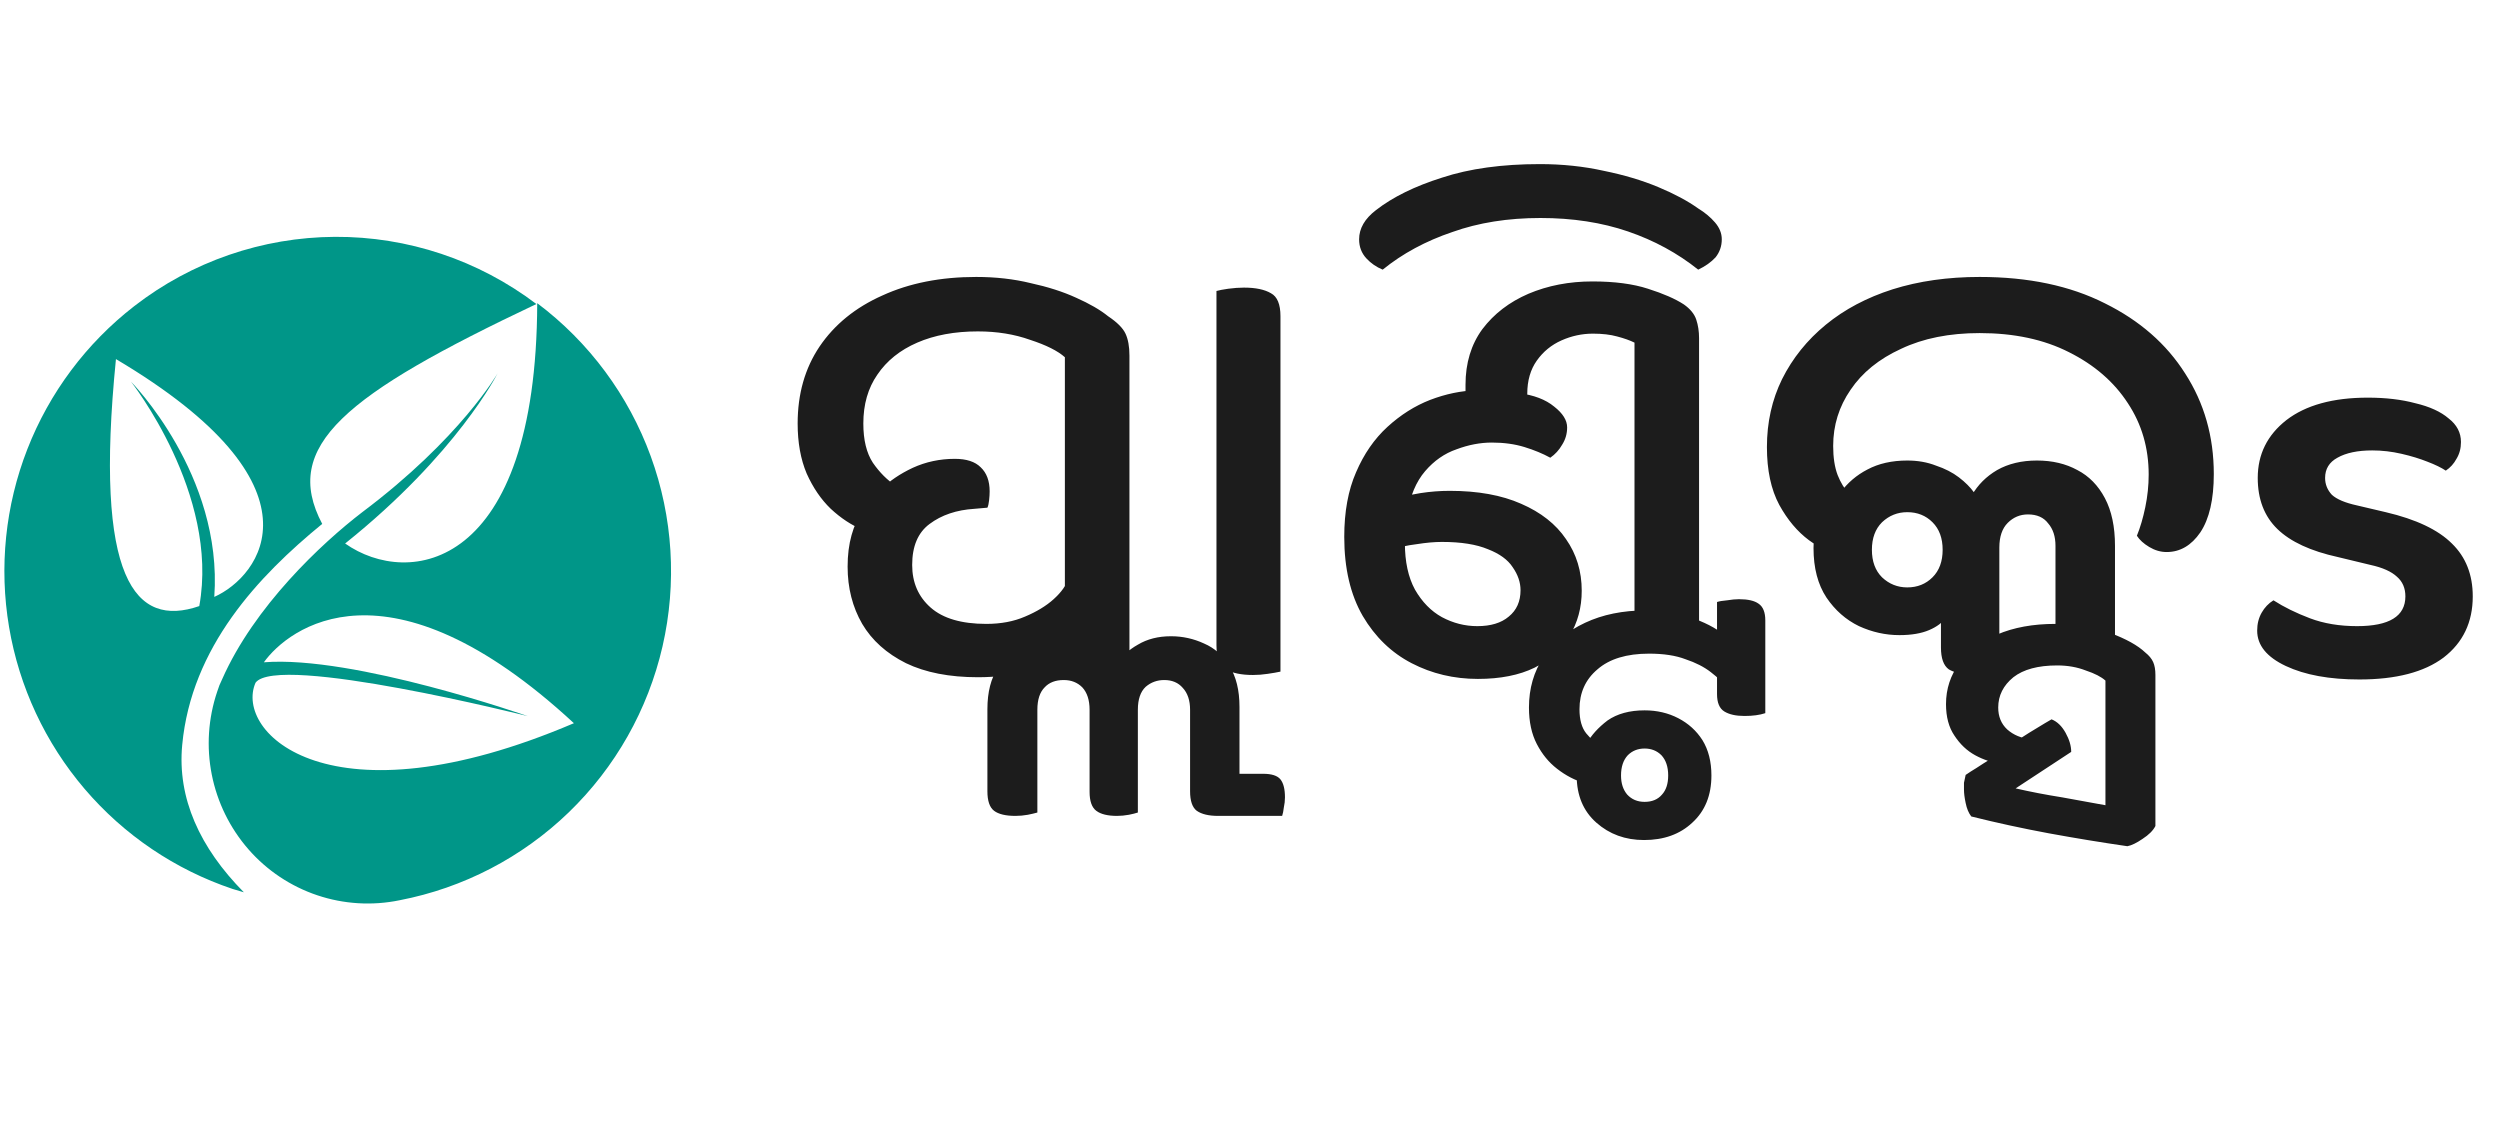
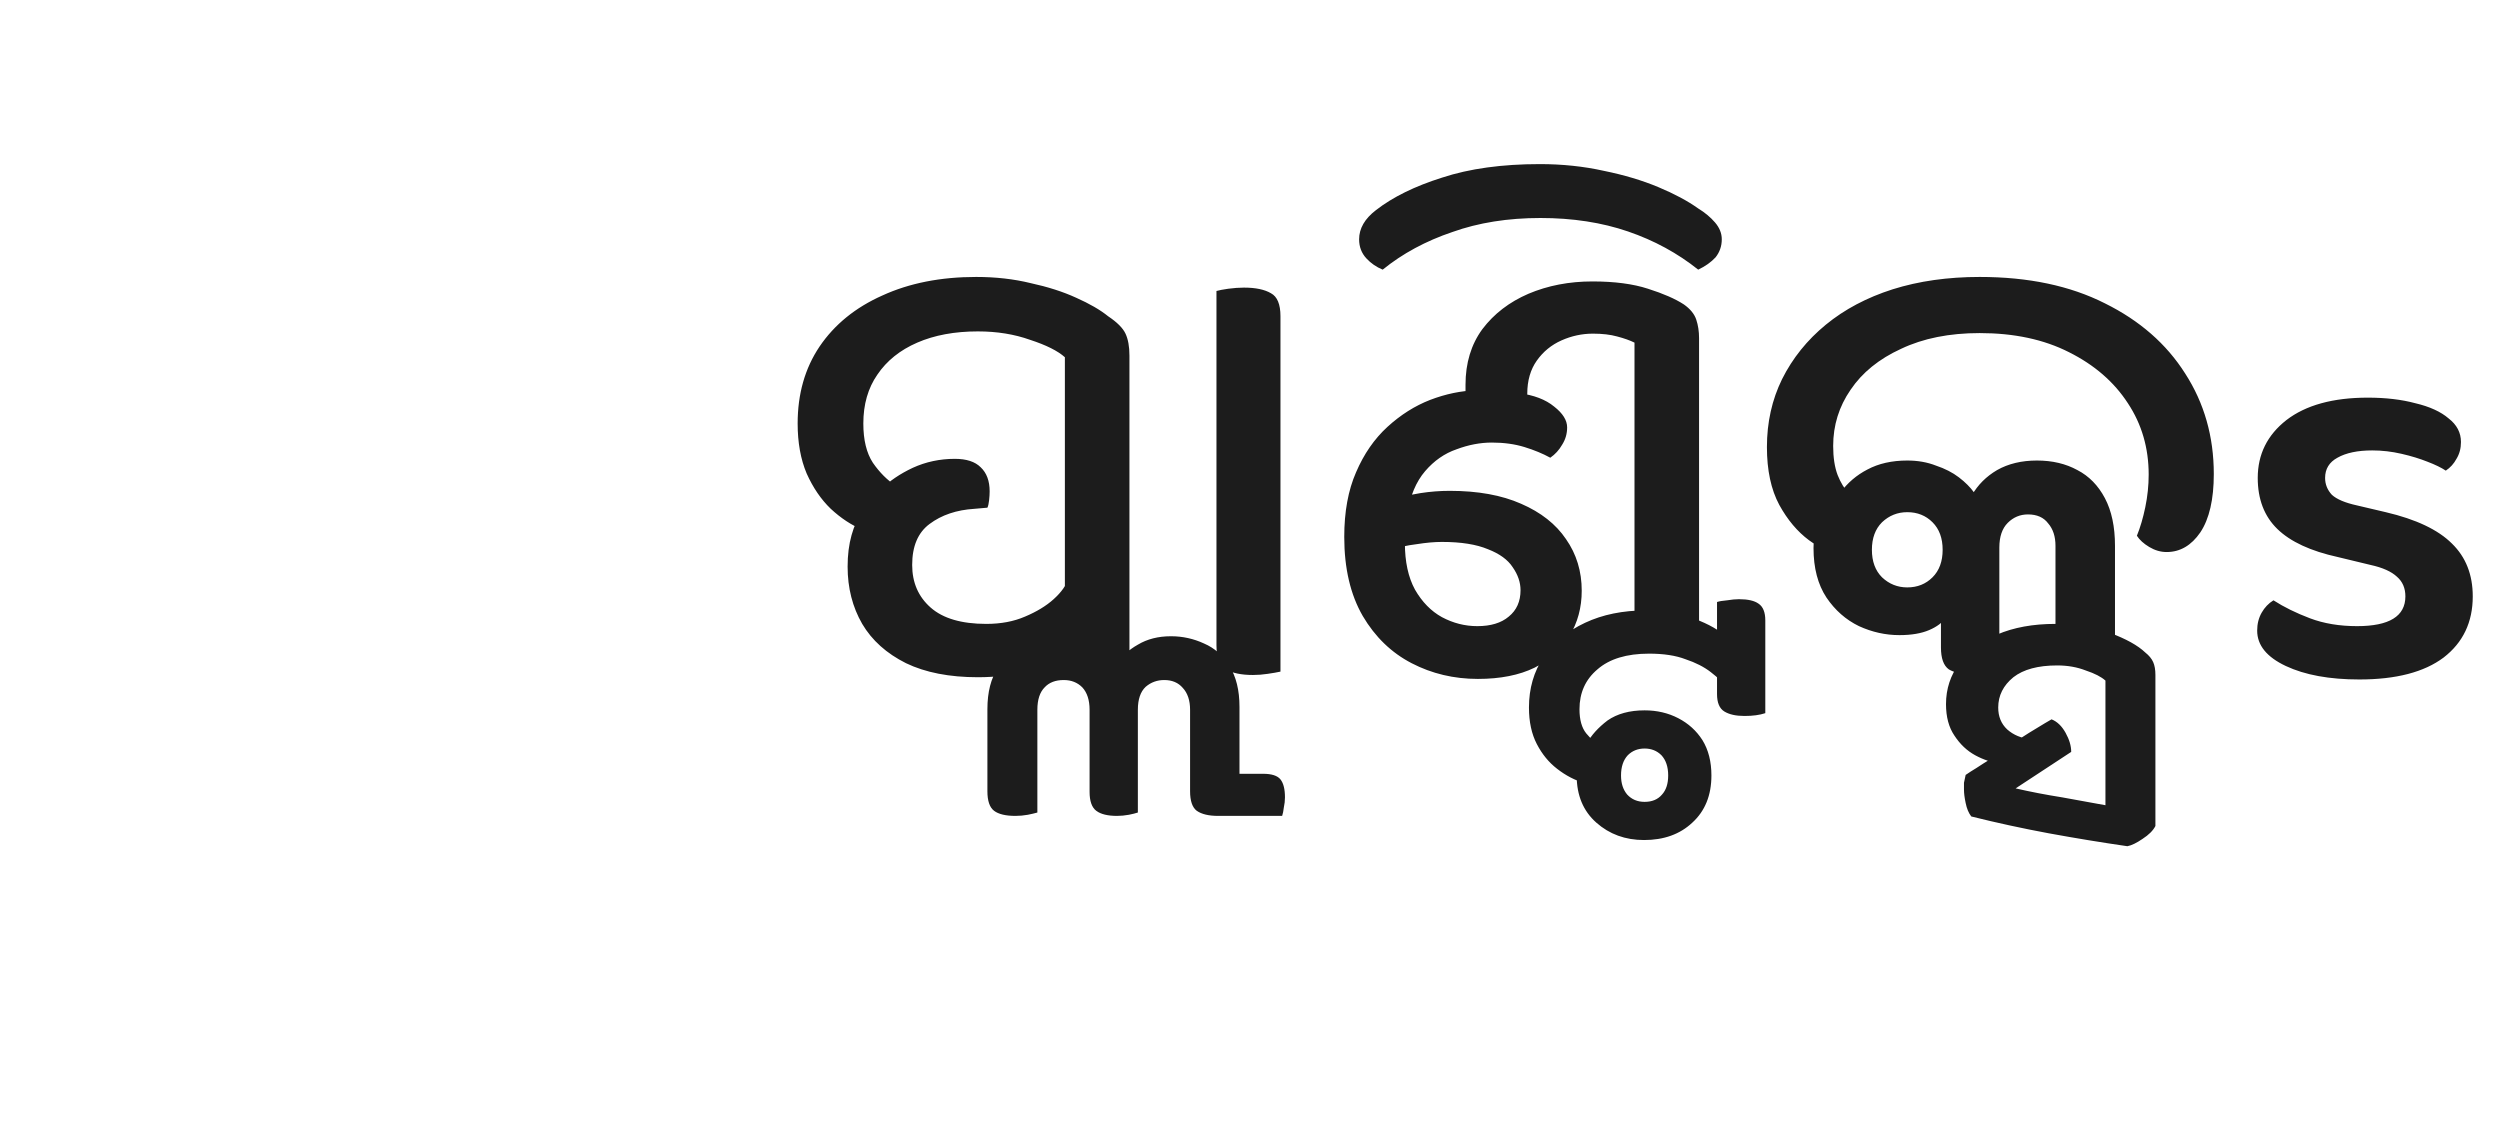
<svg xmlns="http://www.w3.org/2000/svg" width="285" height="130" viewBox="0 0 285 130" fill="none">
-   <path fill-rule="evenodd" clip-rule="evenodd" d="M27.801 101.722L26.519 101.342C19.969 99.14 14.139 95.2 9.651 89.941C5.162 84.682 2.184 78.302 1.033 71.481C-0.118 64.661 0.602 57.655 3.116 51.212C5.63 44.769 9.844 39.13 15.308 34.896C21.861 29.818 29.902 27.044 38.188 27C46.474 26.957 54.544 29.649 61.149 34.658C39.345 44.979 32.029 50.83 36.732 59.724C29.464 65.669 21.816 73.755 20.771 84.932C20.201 90.973 22.766 96.633 27.801 101.722ZM24.429 68.047C29.654 65.717 37.682 55.443 13.218 40.937C10.7 66.097 15.403 71.615 22.718 69.094C25.046 56.299 14.928 43.505 14.928 43.505C14.928 43.505 25.426 54.111 24.429 68.047ZM56.731 42.554C56.731 42.554 52.124 51.733 39.345 61.959C46.566 67.049 61.149 65.051 61.244 34.563C67.154 39.002 71.649 45.063 74.184 52.011C76.719 58.959 77.184 66.494 75.524 73.701C73.864 80.909 70.15 87.479 64.832 92.613C59.514 97.748 52.822 101.226 45.568 102.626C42.438 103.274 39.192 103.078 36.163 102.058C33.133 101.039 30.428 99.232 28.324 96.823C26.21 94.401 24.769 91.465 24.143 88.31C23.518 85.155 23.731 81.891 24.761 78.844C24.91 78.353 25.101 77.876 25.331 77.417C28.989 69.141 36.637 61.959 41.293 58.392C52.504 49.974 56.731 42.554 56.731 42.554ZM29.131 77.831C26.661 83.491 37.54 94.335 65.425 82.445C44.19 62.801 32.837 71.648 30.082 75.501C40.343 74.692 60.152 81.636 60.152 81.636C60.152 81.636 31.602 74.454 29.131 77.831Z" fill="#009688" />
  <path d="M121.78 65.94L123.252 72.596C122.74 73.321 121.951 74.047 120.884 74.772C119.817 75.455 118.495 76.031 116.916 76.5C115.38 76.969 113.567 77.204 111.476 77.204C108.233 77.204 105.503 76.671 103.284 75.604C101.065 74.495 99.401 73.001 98.292 71.124C97.183 69.204 96.628 67.028 96.628 64.596C96.628 63.273 96.777 62.079 97.076 61.012C97.375 59.945 97.78 59.049 98.292 58.324L100.468 55.764C101.407 54.825 102.601 54.015 104.052 53.332C105.545 52.649 107.145 52.308 108.852 52.308C110.175 52.308 111.156 52.628 111.796 53.268C112.479 53.908 112.82 54.825 112.82 56.02C112.82 56.319 112.799 56.66 112.756 57.044C112.713 57.428 112.649 57.705 112.564 57.876L111.092 58.004C109.044 58.132 107.337 58.708 105.972 59.732C104.649 60.713 103.988 62.271 103.988 64.404C103.988 66.409 104.692 68.031 106.1 69.268C107.508 70.505 109.62 71.124 112.436 71.124C114.1 71.124 115.572 70.847 116.852 70.292C118.175 69.737 119.263 69.076 120.116 68.308C121.012 67.497 121.567 66.708 121.78 65.94ZM121.716 70.868H121.396V40.724C120.585 39.999 119.263 39.337 117.428 38.74C115.636 38.1 113.652 37.78 111.476 37.78C108.831 37.78 106.527 38.207 104.564 39.06C102.601 39.913 101.087 41.129 100.02 42.708C98.953 44.244 98.42 46.1 98.42 48.276C98.42 50.153 98.783 51.647 99.508 52.756C100.276 53.865 101.151 54.74 102.132 55.38L98.292 60.372C97.055 59.86 95.86 59.071 94.708 58.004C93.599 56.937 92.681 55.593 91.956 53.972C91.273 52.351 90.932 50.452 90.932 48.276C90.932 44.905 91.764 41.983 93.428 39.508C95.135 36.991 97.524 35.049 100.596 33.684C103.668 32.276 107.231 31.572 111.284 31.572C113.503 31.572 115.572 31.807 117.492 32.276C119.455 32.703 121.183 33.257 122.676 33.94C124.212 34.623 125.428 35.327 126.324 36.052C127.348 36.735 128.009 37.396 128.308 38.036C128.607 38.676 128.756 39.508 128.756 40.532V76.692C128.329 76.82 127.839 76.905 127.284 76.948C126.729 77.033 126.196 77.076 125.684 77.076C124.276 77.076 123.252 76.884 122.612 76.5C122.015 76.073 121.716 75.433 121.716 74.58V70.868ZM141.301 80.596V88.212H143.989C144.97 88.212 145.631 88.425 145.973 88.852C146.314 89.279 146.485 89.961 146.485 90.9C146.485 91.284 146.442 91.668 146.357 92.052C146.314 92.436 146.25 92.756 146.165 93.012H138.869C137.802 93.012 136.991 92.82 136.437 92.436C135.925 92.052 135.669 91.305 135.669 90.196V80.916C135.669 79.849 135.391 79.017 134.837 78.42C134.325 77.823 133.62 77.524 132.724 77.524C131.914 77.524 131.21 77.78 130.612 78.292C130.015 78.847 129.716 79.721 129.716 80.916V92.628C129.46 92.713 129.119 92.799 128.692 92.884C128.223 92.969 127.775 93.012 127.348 93.012C126.282 93.012 125.492 92.82 124.98 92.436C124.468 92.052 124.212 91.327 124.212 90.26V80.916C124.212 79.807 123.935 78.953 123.38 78.356C122.826 77.801 122.122 77.524 121.268 77.524C120.33 77.524 119.604 77.801 119.092 78.356C118.538 78.911 118.26 79.764 118.26 80.916V92.628C117.962 92.713 117.599 92.799 117.172 92.884C116.703 92.969 116.234 93.012 115.764 93.012C114.655 93.012 113.844 92.82 113.332 92.436C112.82 92.052 112.564 91.305 112.564 90.196V80.852C112.564 78.889 112.97 77.311 113.78 76.116C114.548 74.879 115.551 73.983 116.788 73.428C118.026 72.831 119.348 72.532 120.756 72.532C122.292 72.532 123.594 72.852 124.66 73.492C125.727 74.089 126.559 74.879 127.156 75.86C127.796 74.879 128.65 74.089 129.716 73.492C130.783 72.852 132.042 72.532 133.492 72.532C134.815 72.532 136.074 72.809 137.269 73.364C138.463 73.876 139.423 74.729 140.149 75.924C140.917 77.119 141.301 78.676 141.301 80.596ZM145.973 36.052V76.564C145.589 76.649 145.098 76.735 144.501 76.82C143.946 76.905 143.391 76.948 142.837 76.948C141.514 76.948 140.49 76.735 139.765 76.308C139.039 75.839 138.677 74.921 138.677 73.556V33.172C138.975 33.087 139.423 33.001 140.021 32.916C140.661 32.831 141.258 32.788 141.812 32.788C143.135 32.788 144.159 33.001 144.885 33.428C145.61 33.812 145.973 34.687 145.973 36.052ZM174.109 46.548L167.069 46.228V43.86C167.069 41.385 167.709 39.273 168.989 37.524C170.311 35.775 172.061 34.431 174.237 33.492C176.455 32.553 178.887 32.084 181.533 32.084C184.05 32.084 186.162 32.361 187.869 32.916C189.618 33.471 190.983 34.068 191.965 34.708C192.69 35.22 193.159 35.796 193.373 36.436C193.586 37.076 193.693 37.78 193.693 38.548V73.428C193.266 73.513 192.775 73.599 192.221 73.684C191.709 73.769 191.175 73.812 190.621 73.812C189.341 73.812 188.295 73.599 187.485 73.172C186.717 72.703 186.333 71.785 186.333 70.42V39.06C185.821 38.804 185.159 38.569 184.349 38.356C183.581 38.143 182.663 38.036 181.597 38.036C180.359 38.036 179.165 38.292 178.013 38.804C176.861 39.316 175.922 40.084 175.197 41.108C174.471 42.132 174.109 43.391 174.109 44.884V46.548ZM158.301 62.74C158.301 62.271 158.343 61.631 158.429 60.82C158.514 59.967 158.599 59.156 158.685 58.388C158.813 57.577 158.962 57.044 159.133 56.788C159.943 56.575 160.882 56.383 161.949 56.212C163.058 56.041 164.167 55.956 165.277 55.956C168.477 55.956 171.186 56.447 173.405 57.428C175.666 58.409 177.373 59.753 178.525 61.46C179.719 63.167 180.317 65.129 180.317 67.348C180.317 69.268 179.847 70.996 178.909 72.532C178.013 74.025 176.69 75.22 174.941 76.116C173.191 76.969 171.037 77.396 168.477 77.396C165.746 77.396 163.229 76.799 160.925 75.604C158.621 74.409 156.765 72.617 155.357 70.228C153.949 67.796 153.245 64.788 153.245 61.204C153.245 58.345 153.693 55.892 154.589 53.844C155.485 51.753 156.679 50.025 158.173 48.66C159.666 47.295 161.287 46.271 163.037 45.588C164.829 44.905 166.578 44.543 168.285 44.5C168.285 44.5 168.477 44.521 168.861 44.564C169.287 44.564 169.799 44.585 170.397 44.628C170.994 44.671 171.549 44.713 172.061 44.756C172.573 44.799 172.935 44.82 173.149 44.82C174.855 45.033 176.199 45.545 177.181 46.356C178.162 47.124 178.653 47.913 178.653 48.724C178.653 49.449 178.461 50.111 178.077 50.708C177.735 51.305 177.287 51.796 176.733 52.18C175.879 51.711 174.898 51.305 173.789 50.964C172.679 50.623 171.442 50.452 170.077 50.452C168.754 50.452 167.41 50.708 166.045 51.22C164.679 51.689 163.485 52.521 162.461 53.716C161.437 54.911 160.754 56.532 160.413 58.58L160.157 59.988V61.908C160.157 64.041 160.541 65.812 161.309 67.22C162.119 68.628 163.143 69.673 164.381 70.356C165.661 71.039 167.005 71.38 168.413 71.38C169.949 71.38 171.143 71.017 171.997 70.292C172.893 69.567 173.341 68.564 173.341 67.284C173.341 66.388 173.042 65.513 172.445 64.66C171.89 63.807 170.951 63.124 169.628 62.612C168.306 62.057 166.557 61.78 164.381 61.78C163.527 61.78 162.567 61.865 161.501 62.036C160.434 62.164 159.367 62.399 158.301 62.74ZM195.741 79.124V68.628C195.997 68.543 196.381 68.479 196.893 68.436C197.405 68.351 197.853 68.308 198.237 68.308C199.261 68.308 200.007 68.479 200.477 68.82C200.989 69.161 201.245 69.801 201.245 70.74V81.3C200.605 81.513 199.815 81.62 198.877 81.62C197.895 81.62 197.127 81.449 196.573 81.108C196.018 80.767 195.741 80.105 195.741 79.124ZM179.741 88.404C179.741 87.764 179.847 87.124 180.061 86.484C180.274 85.844 180.551 85.268 180.893 84.756C181.405 83.817 182.194 82.943 183.261 82.132C184.37 81.364 185.778 80.98 187.485 80.98C188.893 80.98 190.173 81.279 191.325 81.876C192.477 82.473 193.394 83.305 194.077 84.372C194.759 85.481 195.101 86.825 195.101 88.404C195.101 90.665 194.375 92.457 192.925 93.78C191.517 95.103 189.682 95.764 187.421 95.764C185.287 95.764 183.474 95.103 181.981 93.78C180.487 92.457 179.741 90.665 179.741 88.404ZM182.493 84.884L180.701 89.3C179.549 88.959 178.482 88.404 177.501 87.636C176.562 86.911 175.794 85.972 175.197 84.82C174.599 83.668 174.301 82.281 174.301 80.66C174.301 78.484 174.855 76.564 175.965 74.9C177.117 73.236 178.695 71.935 180.701 70.996C182.706 70.057 185.01 69.588 187.613 69.588C189.746 69.588 191.602 69.908 193.181 70.548C194.802 71.145 196.061 71.871 196.957 72.724V78.42C196.445 77.823 195.805 77.225 195.037 76.628C194.269 76.031 193.309 75.54 192.157 75.156C191.047 74.729 189.661 74.516 187.997 74.516C185.437 74.516 183.474 75.113 182.109 76.308C180.743 77.46 180.061 78.975 180.061 80.852C180.061 82.047 180.317 82.964 180.829 83.604C181.341 84.244 181.895 84.671 182.493 84.884ZM184.797 88.404C184.797 89.3 185.031 90.025 185.501 90.58C186.013 91.135 186.674 91.412 187.485 91.412C188.338 91.412 188.999 91.135 189.469 90.58C189.938 90.068 190.173 89.343 190.173 88.404C190.173 87.423 189.917 86.655 189.405 86.1C188.893 85.588 188.253 85.332 187.485 85.332C186.717 85.332 186.077 85.588 185.565 86.1C185.053 86.655 184.797 87.423 184.797 88.404ZM175.547 18.708C178.107 18.708 180.539 18.964 182.843 19.476C185.147 19.945 187.216 20.564 189.051 21.332C190.886 22.1 192.4 22.911 193.595 23.764C194.363 24.233 195.003 24.767 195.515 25.364C196.027 25.961 196.283 26.601 196.283 27.284C196.283 28.052 196.048 28.735 195.579 29.332C195.067 29.887 194.406 30.356 193.595 30.74C191.248 28.863 188.582 27.412 185.595 26.388C182.608 25.364 179.28 24.852 175.611 24.852C171.899 24.852 168.55 25.385 165.563 26.452C162.534 27.476 159.888 28.905 157.627 30.74C156.902 30.441 156.283 30.015 155.771 29.46C155.216 28.863 154.939 28.137 154.939 27.284C154.939 26.047 155.579 24.937 156.859 23.956C158.779 22.463 161.296 21.225 164.411 20.244C167.526 19.22 171.238 18.708 175.547 18.708ZM241.109 73.876H234.325V62.228C234.325 61.161 234.048 60.308 233.493 59.668C232.981 58.985 232.213 58.644 231.189 58.644C230.293 58.644 229.525 58.964 228.885 59.604C228.245 60.244 227.925 61.183 227.925 62.42V76.564C227.584 76.649 227.136 76.713 226.581 76.756C226.026 76.841 225.493 76.884 224.981 76.884C223.744 76.884 222.805 76.692 222.165 76.308C221.568 75.881 221.269 75.049 221.269 73.812V69.844L221.717 65.556L224.021 57.684L224.789 56.468C225.472 55.273 226.432 54.313 227.669 53.588C228.949 52.863 230.464 52.5 232.213 52.5C233.962 52.5 235.498 52.863 236.821 53.588C238.144 54.271 239.189 55.337 239.957 56.788C240.725 58.239 241.109 60.052 241.109 62.228V73.876ZM225.045 56.148L221.781 70.42C221.44 70.975 220.821 71.444 219.925 71.828C219.029 72.212 217.898 72.404 216.533 72.404C214.954 72.404 213.418 72.063 211.925 71.38C210.432 70.655 209.194 69.567 208.213 68.116C207.232 66.623 206.741 64.745 206.741 62.484C206.741 62.143 206.762 61.801 206.805 61.46C206.89 61.119 206.976 60.863 207.061 60.692C207.061 60.692 207.125 60.521 207.253 60.18C207.381 59.839 207.637 59.327 208.021 58.644C208.405 57.961 209.002 57.129 209.813 56.148C210.624 55.039 211.648 54.164 212.885 53.524C214.165 52.841 215.68 52.5 217.429 52.5C218.624 52.5 219.712 52.692 220.693 53.076C221.717 53.417 222.592 53.865 223.317 54.42C224.042 54.975 224.618 55.551 225.045 56.148ZM213.397 62.676C213.397 63.999 213.781 65.044 214.549 65.812C215.36 66.58 216.32 66.964 217.429 66.964C218.581 66.964 219.541 66.58 220.309 65.812C221.077 65.044 221.461 63.999 221.461 62.676C221.461 61.353 221.077 60.308 220.309 59.54C219.541 58.772 218.581 58.388 217.429 58.388C216.32 58.388 215.36 58.772 214.549 59.54C213.781 60.308 213.397 61.353 213.397 62.676ZM212.373 57.556L210.005 63.508C208.853 63.209 207.594 62.569 206.229 61.588C204.906 60.607 203.776 59.263 202.837 57.556C201.898 55.807 201.429 53.609 201.429 50.964C201.429 48.148 202.005 45.567 203.157 43.22C204.352 40.831 206.016 38.761 208.149 37.012C210.282 35.263 212.821 33.919 215.765 32.98C218.752 32.041 222.058 31.572 225.685 31.572C231.232 31.572 235.989 32.575 239.957 34.58C243.925 36.543 246.976 39.209 249.109 42.58C251.285 45.951 252.373 49.769 252.373 54.036C252.373 56.937 251.861 59.156 250.837 60.692C249.813 62.185 248.533 62.932 246.997 62.932C246.314 62.932 245.653 62.74 245.013 62.356C244.373 61.972 243.904 61.545 243.605 61.076C243.989 60.137 244.309 59.049 244.565 57.812C244.821 56.575 244.949 55.337 244.949 54.1C244.949 51.071 244.16 48.361 242.581 45.972C241.002 43.54 238.762 41.599 235.861 40.148C233.002 38.697 229.61 37.972 225.685 37.972C222.229 37.972 219.242 38.569 216.725 39.764C214.208 40.916 212.288 42.473 210.965 44.436C209.642 46.356 208.981 48.489 208.981 50.836C208.981 52.159 209.152 53.268 209.493 54.164C209.834 55.017 210.261 55.721 210.773 56.276C211.285 56.788 211.818 57.215 212.373 57.556ZM240.021 84.82H245.717V94.164C245.461 94.676 244.97 95.167 244.245 95.636C243.562 96.105 242.986 96.383 242.517 96.468C239.573 96.041 236.586 95.551 233.557 94.996C230.57 94.441 227.626 93.801 224.725 93.076C224.426 92.692 224.213 92.18 224.085 91.54C223.957 90.943 223.893 90.431 223.893 90.004C223.893 89.748 223.893 89.492 223.893 89.236C223.936 88.98 224 88.681 224.085 88.34C224.085 88.34 224.277 88.212 224.661 87.956C225.088 87.7 225.557 87.401 226.069 87.06C226.624 86.719 227.072 86.441 227.413 86.228C227.712 86.057 228.01 85.823 228.309 85.524C228.608 85.268 228.992 85.012 229.461 84.756C230.016 84.372 230.634 83.967 231.317 83.54C232 83.113 232.597 82.751 233.109 82.452C233.621 82.153 233.877 82.004 233.877 82.004C234.517 82.26 235.05 82.772 235.477 83.54C235.904 84.308 236.117 85.033 236.117 85.716L229.781 89.876C231.445 90.26 233.216 90.601 235.093 90.9C236.97 91.241 238.613 91.54 240.021 91.796V84.82ZM245.717 85.332H240.021V77.588C239.552 77.161 238.805 76.777 237.781 76.436C236.8 76.052 235.712 75.86 234.517 75.86C232.341 75.86 230.677 76.308 229.525 77.204C228.373 78.143 227.797 79.295 227.797 80.66C227.797 81.684 228.138 82.516 228.821 83.156C229.546 83.796 230.421 84.159 231.445 84.244L227.925 86.996C227.029 86.911 226.112 86.612 225.173 86.1C224.234 85.588 223.445 84.841 222.805 83.86C222.165 82.921 221.845 81.727 221.845 80.276C221.845 78.527 222.357 76.969 223.381 75.604C224.405 74.196 225.834 73.108 227.669 72.34C229.546 71.529 231.765 71.124 234.325 71.124C236.629 71.124 238.698 71.465 240.533 72.148C242.368 72.831 243.712 73.577 244.565 74.388C244.992 74.729 245.29 75.092 245.461 75.476C245.632 75.86 245.717 76.351 245.717 76.948V85.332ZM281.894 67.988C281.894 70.932 280.784 73.257 278.566 74.964C276.347 76.628 273.147 77.46 268.966 77.46C265.552 77.46 262.758 76.948 260.582 75.924C258.406 74.9 257.318 73.556 257.318 71.892C257.318 71.124 257.488 70.441 257.83 69.844C258.171 69.247 258.619 68.777 259.174 68.436C260.368 69.204 261.755 69.887 263.334 70.484C264.912 71.081 266.704 71.38 268.71 71.38C272.379 71.38 274.214 70.249 274.214 67.988C274.214 67.049 273.894 66.303 273.253 65.748C272.614 65.151 271.611 64.703 270.246 64.404L266.534 63.508C263.419 62.825 261.115 61.759 259.622 60.308C258.128 58.857 257.382 56.916 257.382 54.484C257.382 51.796 258.47 49.599 260.646 47.892C262.864 46.185 265.958 45.332 269.926 45.332C271.974 45.332 273.787 45.545 275.366 45.972C276.987 46.356 278.246 46.932 279.142 47.7C280.08 48.425 280.55 49.321 280.55 50.388C280.55 51.113 280.379 51.753 280.038 52.308C279.739 52.863 279.334 53.311 278.822 53.652C278.31 53.311 277.606 52.969 276.71 52.628C275.856 52.287 274.875 51.988 273.766 51.732C272.656 51.476 271.547 51.348 270.438 51.348C268.774 51.348 267.451 51.625 266.47 52.18C265.531 52.692 265.062 53.46 265.062 54.484C265.062 55.209 265.318 55.849 265.83 56.404C266.384 56.916 267.344 57.321 268.71 57.62L271.974 58.388C275.43 59.199 277.947 60.393 279.526 61.972C281.104 63.508 281.894 65.513 281.894 67.988Z" fill="#1C1C1C" />
</svg>